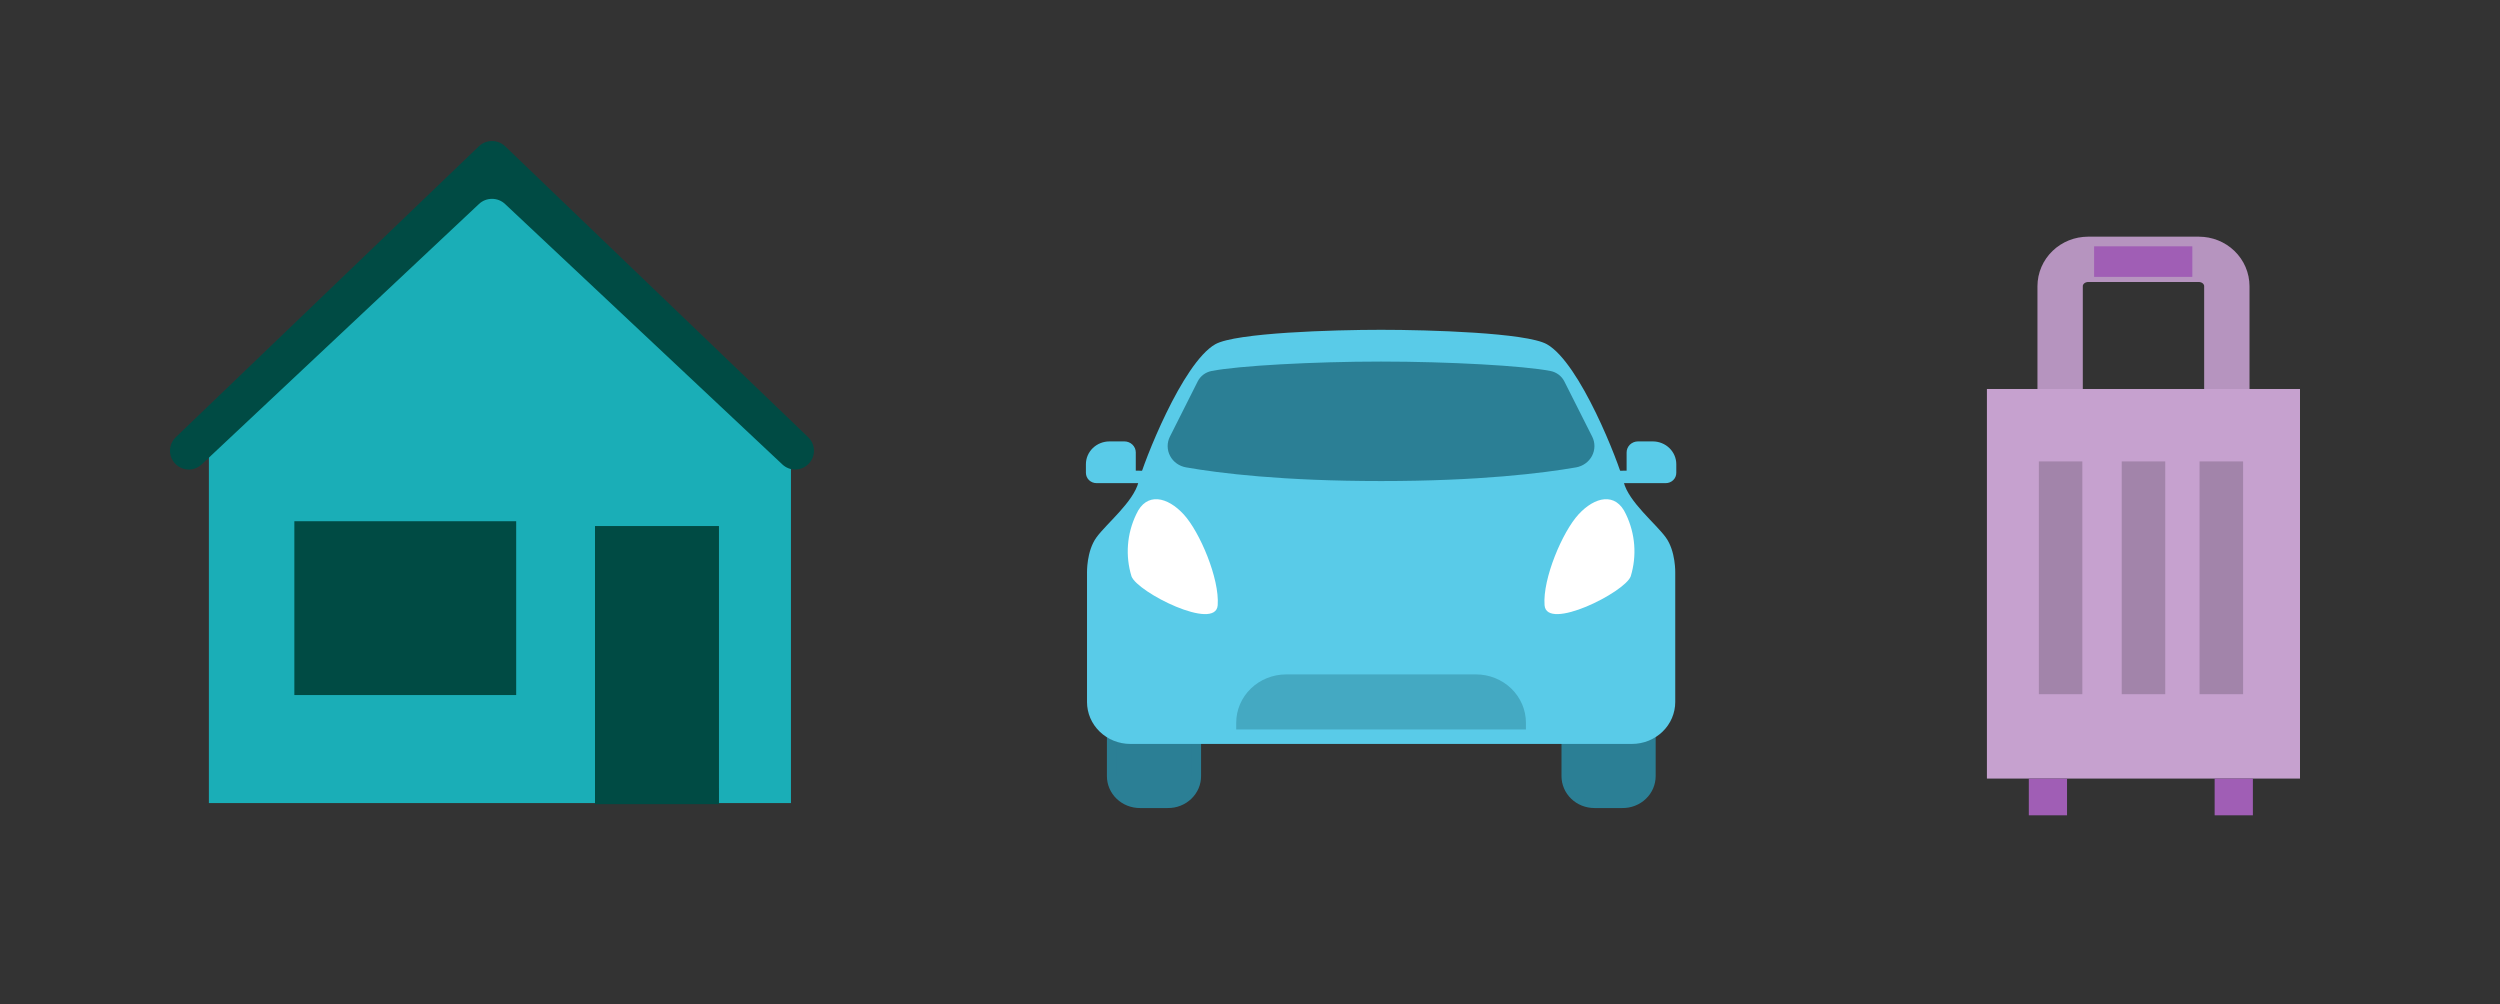
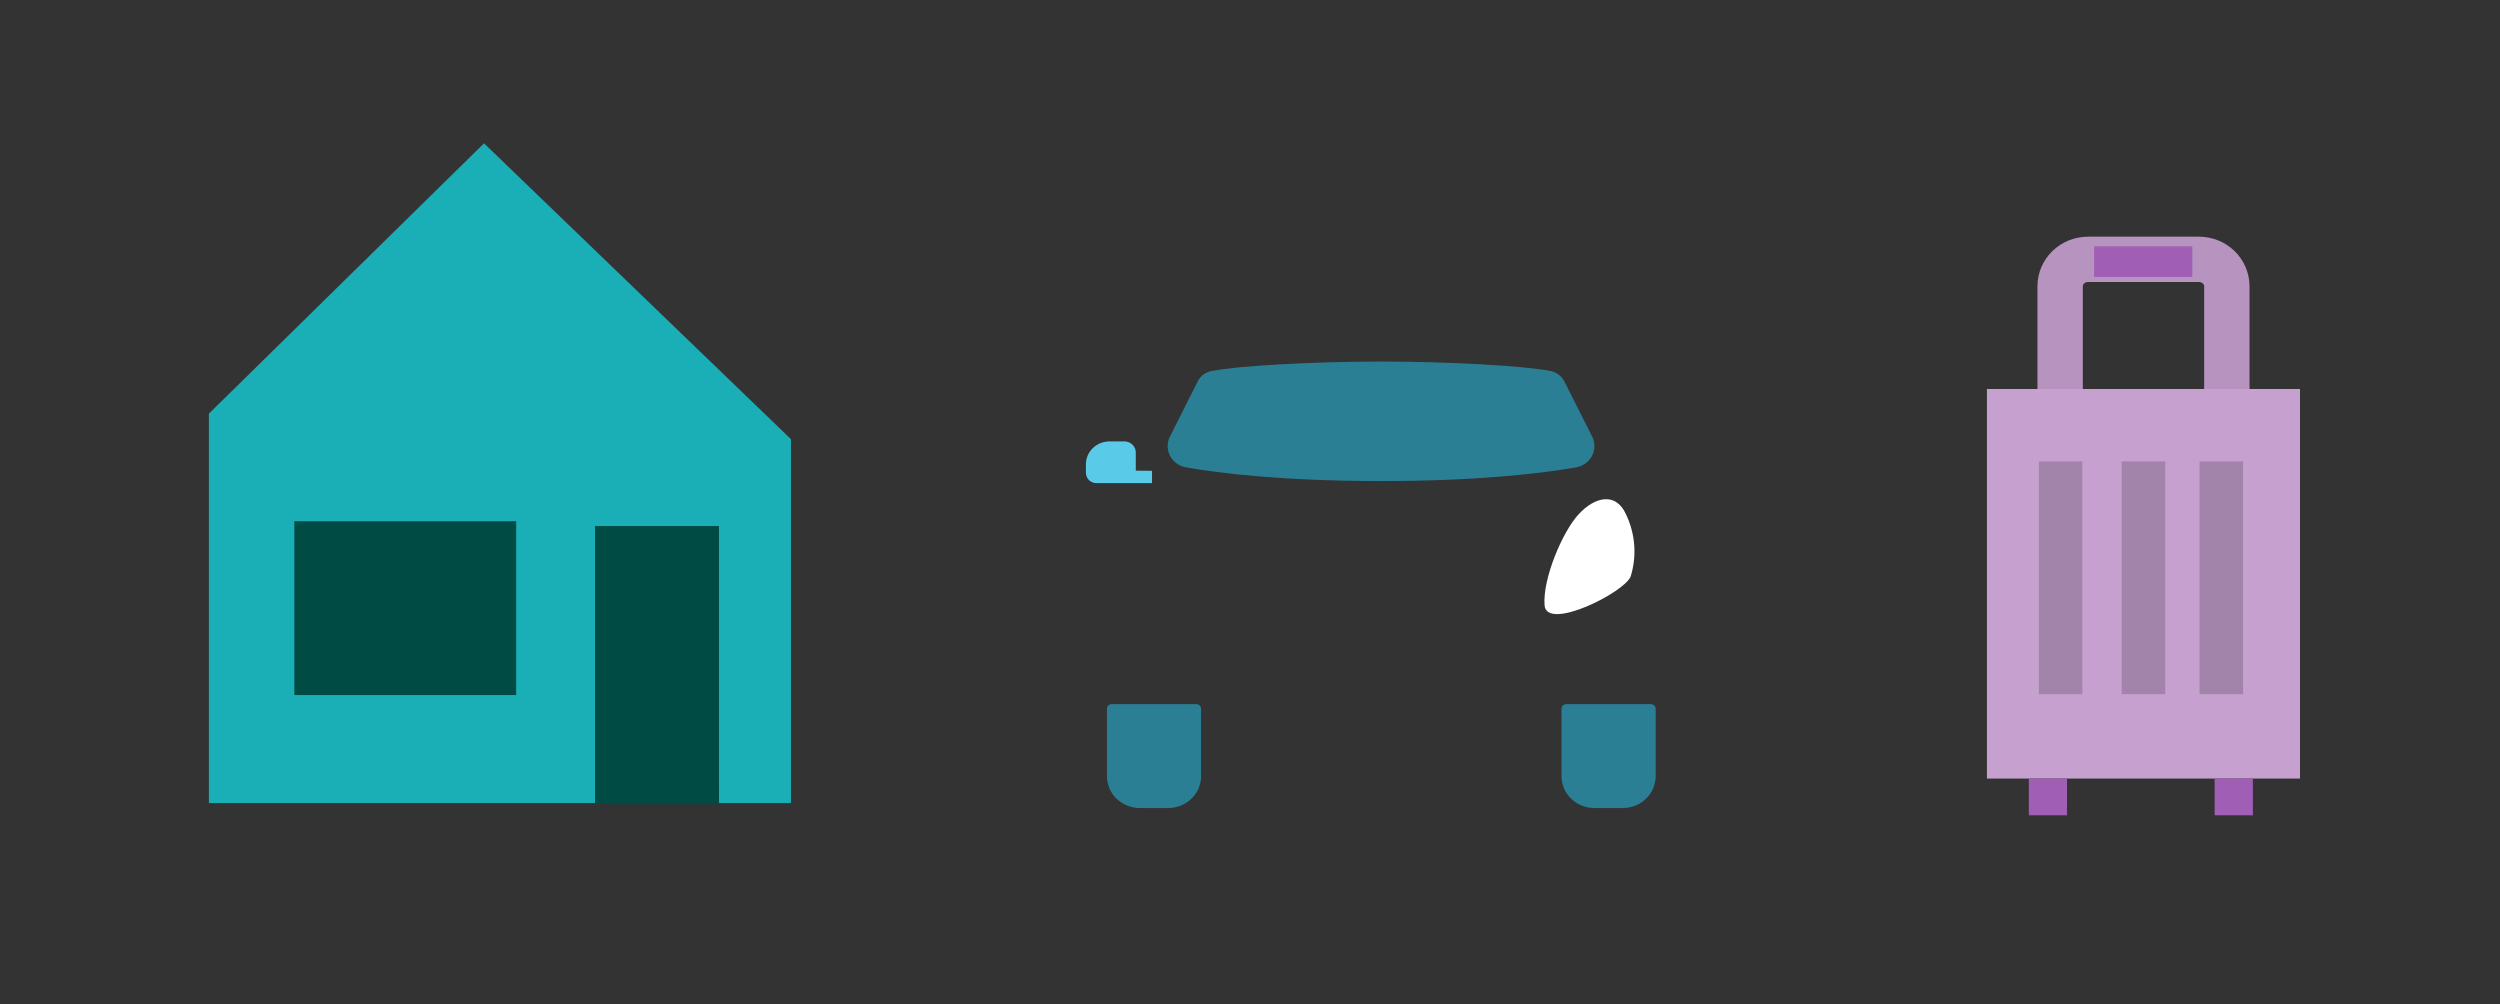
<svg xmlns="http://www.w3.org/2000/svg" width="112" height="45" viewBox="0 0 112 45" fill="none">
  <rect x="0" y="0" width="112" height="45" fill="#333333" stroke="none" />
  <path d="M49.796 31.75H53.593V34.767C53.593 35.092 53.46 35.404 53.222 35.633C52.985 35.863 52.663 35.992 52.328 35.992H51.077C50.741 35.992 50.419 35.863 50.182 35.633C49.944 35.404 49.811 35.092 49.811 34.767V31.75H49.796Z" fill="#2B7F95" />
  <path d="M52.317 36.2H51.066C50.675 36.2 50.299 36.05 50.022 35.782C49.745 35.514 49.59 35.15 49.59 34.771V31.75C49.59 31.696 49.612 31.644 49.652 31.606C49.691 31.567 49.745 31.546 49.801 31.546H53.597C53.653 31.546 53.707 31.567 53.747 31.606C53.786 31.644 53.808 31.696 53.808 31.75V34.767C53.809 34.956 53.771 35.144 53.696 35.319C53.621 35.493 53.511 35.652 53.372 35.785C53.233 35.919 53.069 36.024 52.888 36.095C52.707 36.167 52.513 36.202 52.317 36.2ZM49.997 31.954V34.767C49.997 35.038 50.108 35.298 50.306 35.489C50.504 35.681 50.772 35.788 51.052 35.788H52.302C52.582 35.788 52.85 35.681 53.048 35.489C53.246 35.298 53.357 35.038 53.357 34.767V31.954H49.997Z" fill="#2B7F95" />
  <path d="M70.16 31.75H73.956V34.767C73.956 35.092 73.823 35.404 73.586 35.633C73.348 35.863 73.026 35.992 72.691 35.992H71.44C71.104 35.992 70.782 35.863 70.545 35.633C70.308 35.404 70.174 35.092 70.174 34.767V31.75H70.16Z" fill="#2B7F95" />
  <path d="M72.68 36.2H71.432C71.04 36.2 70.664 36.05 70.388 35.782C70.111 35.514 69.955 35.15 69.955 34.771V31.75C69.955 31.696 69.977 31.644 70.017 31.606C70.056 31.567 70.11 31.546 70.166 31.546H73.963C74.019 31.546 74.072 31.567 74.112 31.606C74.151 31.644 74.174 31.696 74.174 31.75V34.767C74.174 34.957 74.136 35.144 74.061 35.319C73.986 35.494 73.876 35.653 73.737 35.786C73.598 35.92 73.433 36.025 73.251 36.096C73.07 36.167 72.876 36.203 72.68 36.2ZM70.36 31.954V34.767C70.36 35.038 70.471 35.298 70.669 35.489C70.867 35.681 71.135 35.788 71.415 35.788H72.663C72.943 35.788 73.211 35.681 73.409 35.489C73.607 35.298 73.718 35.038 73.718 34.767V31.954H70.36Z" fill="#2B7F95" />
  <path d="M50.883 21.086V20.269C50.883 20.205 50.87 20.14 50.845 20.081C50.819 20.021 50.782 19.966 50.734 19.92C50.687 19.874 50.631 19.838 50.569 19.813C50.508 19.788 50.441 19.775 50.374 19.775H49.704C49.565 19.775 49.428 19.802 49.3 19.853C49.172 19.904 49.056 19.98 48.958 20.074C48.86 20.169 48.782 20.282 48.729 20.405C48.676 20.529 48.649 20.662 48.649 20.796V21.186C48.65 21.308 48.7 21.425 48.789 21.511C48.879 21.597 49 21.645 49.126 21.645H51.61V21.092L50.883 21.086Z" fill="#59CBE8" />
-   <path d="M72.872 21.086V20.269C72.872 20.205 72.885 20.14 72.91 20.081C72.936 20.021 72.973 19.966 73.02 19.92C73.068 19.874 73.124 19.838 73.186 19.813C73.248 19.788 73.314 19.775 73.381 19.775H74.054C74.332 19.778 74.597 19.887 74.793 20.078C74.988 20.269 75.098 20.527 75.098 20.796V21.186C75.098 21.308 75.048 21.425 74.959 21.511C74.87 21.597 74.749 21.645 74.623 21.645H72.136V21.092L72.872 21.086Z" fill="#59CBE8" />
-   <path d="M75.051 25.669C75.051 25.669 75.079 24.699 74.629 24.078C74.18 23.458 72.967 22.488 72.741 21.598C72.516 20.708 70.786 16.262 69.301 15.422C68.388 14.906 64.013 14.775 61.874 14.775C59.736 14.775 55.359 14.906 54.445 15.422C52.969 16.262 51.231 20.708 51.005 21.598C50.779 22.488 49.569 23.458 49.119 24.078C48.67 24.699 48.698 25.669 48.698 25.669V31.448C48.698 31.947 48.902 32.425 49.267 32.778C49.631 33.13 50.125 33.328 50.64 33.328H73.111C73.366 33.328 73.618 33.279 73.854 33.185C74.089 33.09 74.303 32.952 74.484 32.777C74.664 32.603 74.807 32.395 74.904 32.167C75.001 31.939 75.051 31.695 75.051 31.448V25.669Z" fill="#59CBE8" />
  <path d="M71.33 19.561C71.398 19.695 71.432 19.843 71.431 19.993C71.429 20.143 71.392 20.29 71.322 20.424C71.252 20.557 71.151 20.673 71.027 20.762C70.903 20.852 70.759 20.912 70.607 20.939C69.113 21.198 66.274 21.551 61.874 21.551C57.474 21.551 54.633 21.202 53.14 20.939C52.987 20.913 52.842 20.853 52.717 20.764C52.592 20.675 52.491 20.559 52.42 20.425C52.349 20.292 52.312 20.144 52.311 19.994C52.309 19.844 52.344 19.695 52.412 19.561L53.658 17.086C53.717 16.968 53.804 16.864 53.911 16.783C54.018 16.703 54.143 16.647 54.276 16.621C55.456 16.386 58.858 16.198 61.87 16.198C64.882 16.198 68.28 16.386 69.463 16.621C69.597 16.647 69.721 16.703 69.829 16.784C69.936 16.864 70.022 16.968 70.082 17.086L71.33 19.561Z" fill="#2B7F95" />
-   <path d="M54.553 27.114C54.64 25.922 53.748 23.825 53.028 23.043C52.309 22.261 51.362 22.022 50.902 23.043C50.484 23.913 50.409 24.9 50.691 25.82C50.959 26.538 54.465 28.296 54.553 27.114Z" fill="white" />
  <path d="M69.196 27.114C69.107 25.922 69.999 23.825 70.719 23.043C71.438 22.261 72.385 22.022 72.845 23.043C73.262 23.913 73.337 24.9 73.056 25.82C72.788 26.538 69.286 28.296 69.196 27.114Z" fill="white" />
-   <path d="M57.622 30.213H66.122C66.716 30.213 67.286 30.441 67.706 30.848C68.126 31.255 68.362 31.806 68.362 32.381V32.681H55.382V32.381C55.382 31.806 55.618 31.255 56.038 30.848C56.458 30.441 57.028 30.213 57.622 30.213Z" fill="#44A9C2" />
  <path d="M92.294 19.375V12.821C92.294 12.503 92.426 12.197 92.66 11.972C92.894 11.747 93.211 11.62 93.542 11.619H98.514C98.845 11.62 99.163 11.747 99.397 11.972C99.63 12.197 99.762 12.503 99.762 12.821V19.375" stroke="#C6A1CF" stroke-width="2.03" stroke-miterlimit="10" />
  <path opacity="0.08" d="M92.294 19.375V12.821C92.294 12.503 92.426 12.197 92.66 11.972C92.894 11.747 93.211 11.62 93.542 11.619H98.514C98.845 11.62 99.163 11.747 99.397 11.972C99.63 12.197 99.762 12.503 99.762 12.821V19.375" stroke="black" stroke-width="2.03" stroke-miterlimit="10" />
  <path d="M98.216 11.035H93.816V12.405H98.216V11.035Z" fill="#A05EB5" />
  <path d="M103.04 17.427H89.014V34.88H103.04V17.427Z" fill="#C6A1CF" />
  <path d="M92.603 34.88H90.891V36.526H92.603V34.88Z" fill="#A05EB5" />
  <path d="M100.929 34.88H99.216V36.526H100.929V34.88Z" fill="#A05EB5" />
  <path opacity="0.18" d="M93.289 20.671H91.34V31.1H93.289V20.671Z" fill="black" />
  <path opacity="0.18" d="M97.003 20.671H95.053V31.1H97.003V20.671Z" fill="black" />
  <path opacity="0.18" d="M100.491 20.671H98.541V31.1H100.491V20.671Z" fill="black" />
  <path d="M21.684 6.421L9.358 18.531V20.014V35.978H35.435V20.014V19.675L21.684 6.421Z" fill="#1AAEB7" />
  <path d="M23.125 23.351H13.187V31.138H23.125V23.351Z" fill="#004B44" />
  <path d="M32.21 23.566H26.656V35.292H32.21V23.566Z" fill="#68E1FD" />
  <path d="M32.21 23.566H26.656V36.026H32.21V23.566Z" fill="#004B44" />
-   <path d="M21.452 6.555L7.86 19.602C7.743 19.72 7.664 19.868 7.631 20.03C7.599 20.191 7.615 20.358 7.678 20.511C7.741 20.663 7.847 20.794 7.984 20.888C8.121 20.981 8.283 21.033 8.45 21.037C8.668 21.037 8.877 20.954 9.035 20.806L21.459 9.138C21.616 8.99 21.825 8.908 22.042 8.908C22.259 8.908 22.468 8.99 22.625 9.138L35.049 20.806C35.206 20.954 35.414 21.037 35.632 21.037C35.798 21.033 35.96 20.981 36.097 20.888C36.235 20.794 36.341 20.663 36.404 20.511C36.467 20.358 36.483 20.191 36.45 20.03C36.418 19.868 36.339 19.72 36.222 19.602L22.632 6.555C22.474 6.403 22.262 6.318 22.042 6.318C21.821 6.318 21.61 6.403 21.452 6.555Z" fill="#004B44" />
</svg>